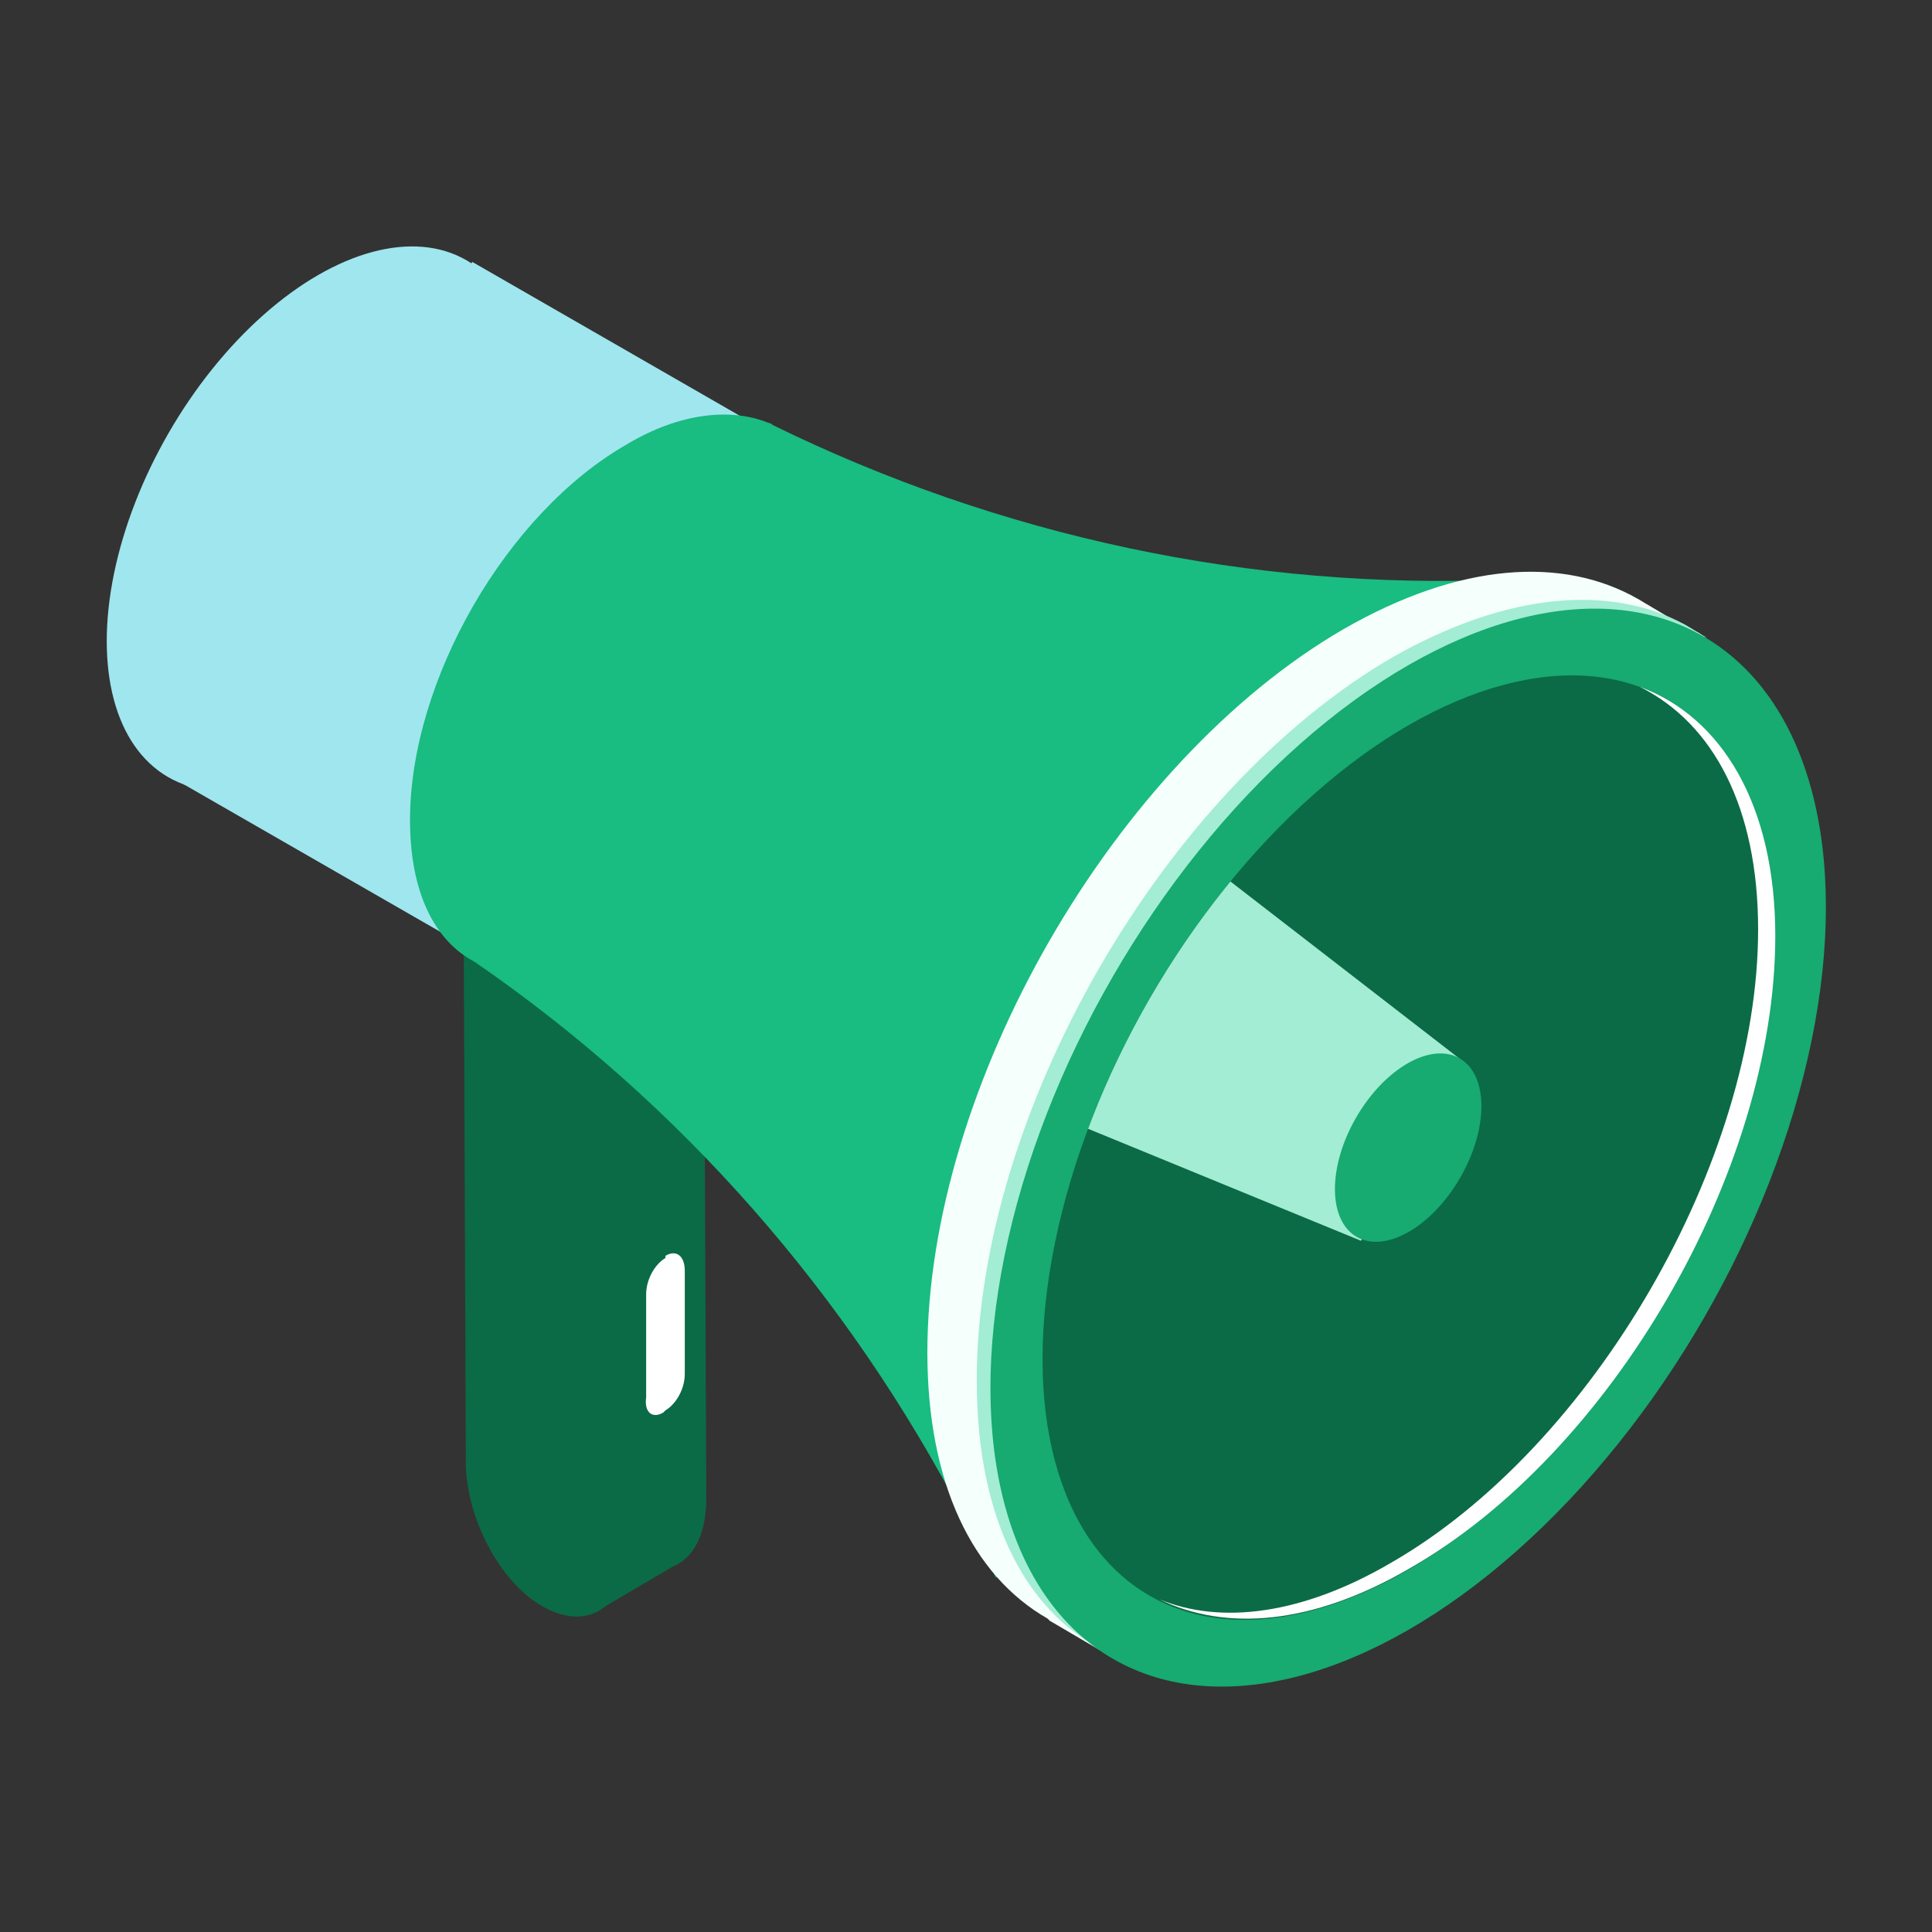
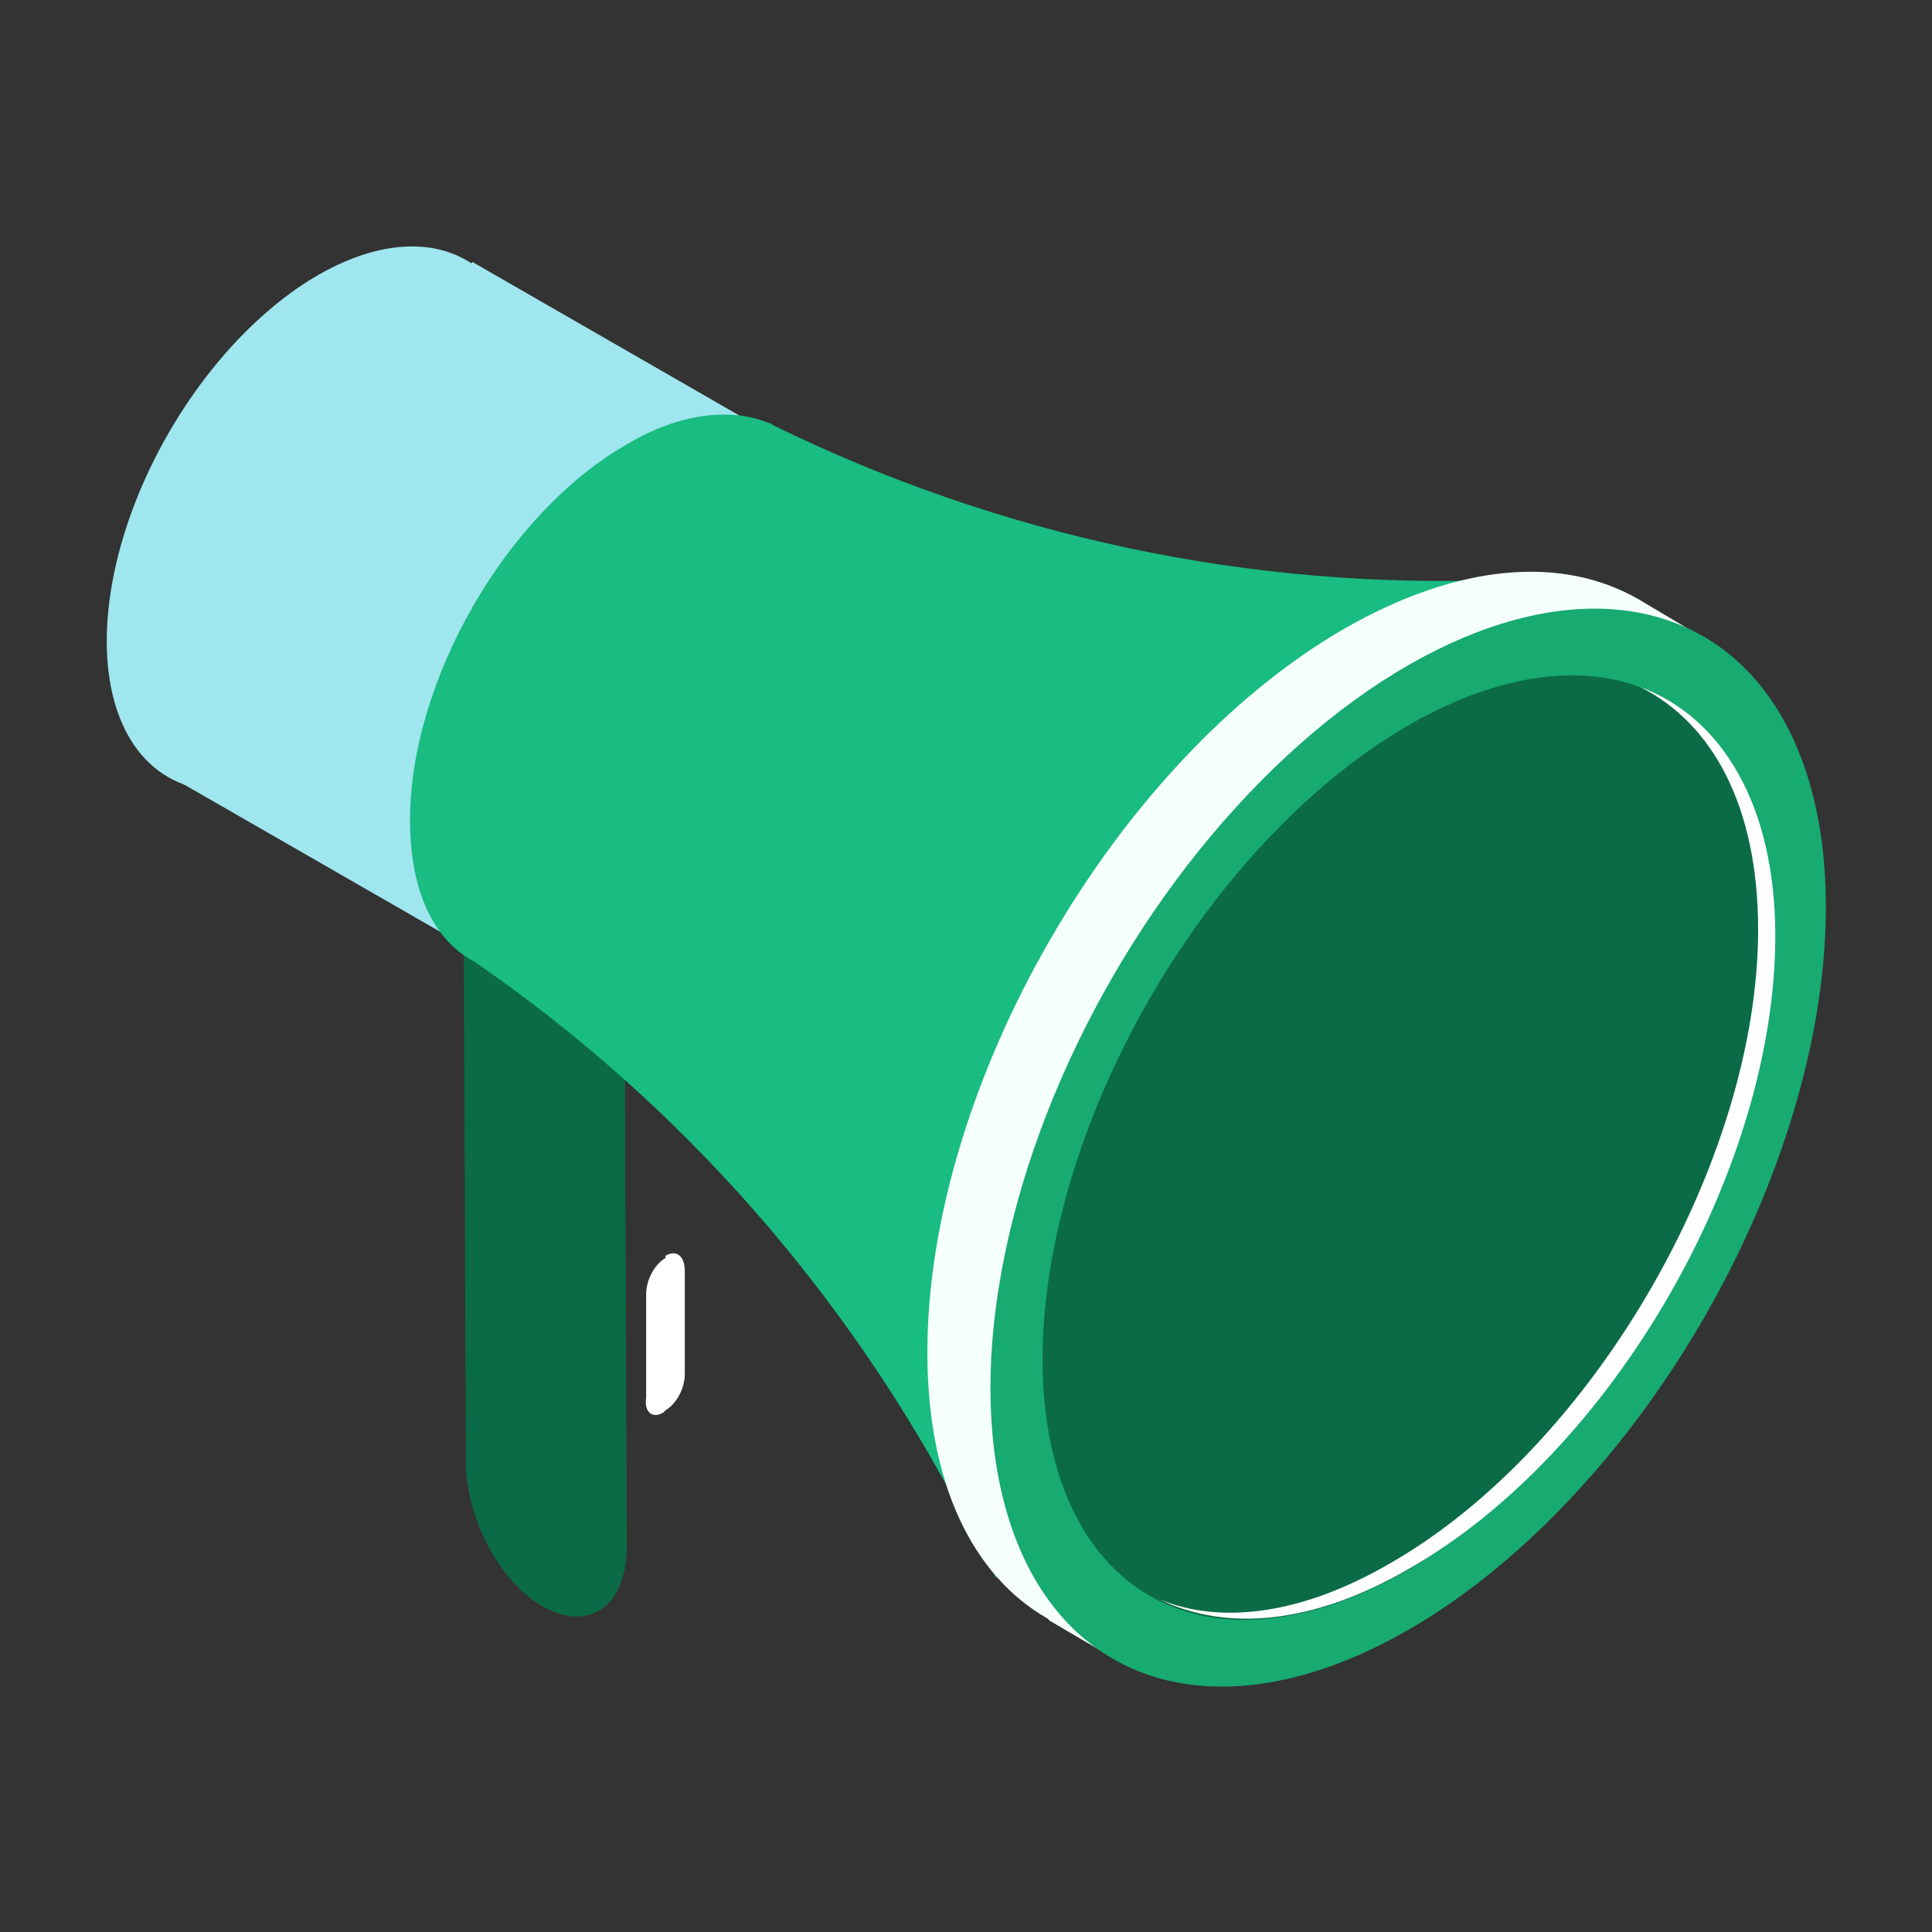
<svg xmlns="http://www.w3.org/2000/svg" xmlns:xlink="http://www.w3.org/1999/xlink" version="1.1" id="Layer_1" x="0" y="0" viewBox="0 0 90 90" xml:space="preserve">
  <rect x="0" y="0" width="90" height="90" fill="#333333" stroke="none" />
  <style>.st0{fill:#0b6b46}.st1{fill:#a0e6ef}.st4{fill:#a2edd4}.st5{fill:#17aa71}.st6{fill:#fff}</style>
-   <path class="st0" d="M25.3 65.6v-3.2l-3.8-19.2 3.8-2.3 7.5 4.2.1 24.7c0 1.7-.6 2.8-1.6 3.2l-3.4 2-.4-1.6-.6-2.9c-.9-1.4-1.6-3.2-1.6-4.9z" />
  <path class="st0" d="M25.4 74.9c2.1 1.1 3.8-.1 3.8-2.9l-.1-24.7-7.5-4.2.1 24.7c-.1 2.8 1.6 6 3.7 7.1z" />
  <ellipse transform="rotate(-60 14.849 24.144)" class="st1" cx="14.8" cy="24.1" rx="13.9" ry="8" />
  <path class="st1" d="M7.8 36.1l28.7 16.5 15.4-23.2L22 12.2z" />
  <path d="M19.1 38.2c0-6.5 4.5-14.3 10.1-17.5 2.5-1.5 4.9-1.7 6.6-1 .1 0 .2.1.2.1C46.6 25 58.3 27.5 70.1 27l3.3-.1-27 46.6-1.5-2.8c-5.4-10.4-13.2-19.3-22.8-25.9-1.9-1-3-3.3-3-6.6z" fill="#19bc81" />
  <path d="M43.2 63c0-12.4 8.7-27.5 19.4-33.7 5.4-3.1 10.2-3.4 13.7-1.4l3.2 1.9-1.1-.2C80.7 32 82 35.7 82 40.5c0 12.4-8.7 27.5-19.4 33.7-4.2 2.4-8.1 3.1-11.3 2.3l.5.7-2.9-1.7-.1-.1c-3.5-2-5.6-6.3-5.6-12.4z" fill="#f5fffb" />
-   <path class="st4" d="M45.5 64.3c0-12.4 8.7-27.5 19.4-33.7 5.3-3 10.1-3.4 13.6-1.5l.5.3c.2.1.3.2.5.3l-1-.2c2.3 2.4 3.6 6.1 3.6 10.9 0 12.4-8.7 27.5-19.4 33.7-4.2 2.4-8.1 3.1-11.3 2.3l.5.7c-4-1.7-6.4-6.2-6.4-12.8z" />
  <ellipse transform="rotate(-60 65.565 53.482)" class="st5" cx="65.6" cy="53.5" rx="27.5" ry="15.9" />
  <ellipse transform="rotate(-60 65.565 53.482)" class="st0" cx="65.6" cy="53.5" rx="24.1" ry="13.9" />
  <path class="st6" d="M64.8 72.8c9.4-5.4 17.1-18.7 17.1-29.5 0-5.7-2.1-9.6-5.5-11.3 3.8 1.4 6.3 5.5 6.3 11.6 0 10.9-7.6 24.1-17.1 29.5-4.5 2.6-8.5 2.9-11.6 1.4 2.9 1.2 6.7.7 10.8-1.7z" />
  <g>
    <defs>
-       <ellipse id="SVGID_1_" transform="rotate(-60 65.565 53.482)" cx="65.6" cy="53.5" rx="24.1" ry="13.9" />
-     </defs>
+       </defs>
    <clipPath id="SVGID_2_">
      <use xlink:href="#SVGID_1_" overflow="visible" />
    </clipPath>
    <g clip-path="url(#SVGID_2_)">
      <path class="st4" d="M68.1 49.4L43.4 30.3l-9 15.6 29 11.9z" />
      <ellipse transform="rotate(-60 65.565 53.482)" class="st5" cx="65.6" cy="53.5" rx="4.8" ry="2.8" />
    </g>
  </g>
  <g>
    <path class="st6" d="M30.9 65.8l.1-.1c.5-.3.9-1 .9-1.7v-4.8c0-.7-.4-1-.9-.7v.1c-.5.3-.9 1-.9 1.7v4.8c-.1.7.3 1 .8.7z" />
  </g>
</svg>